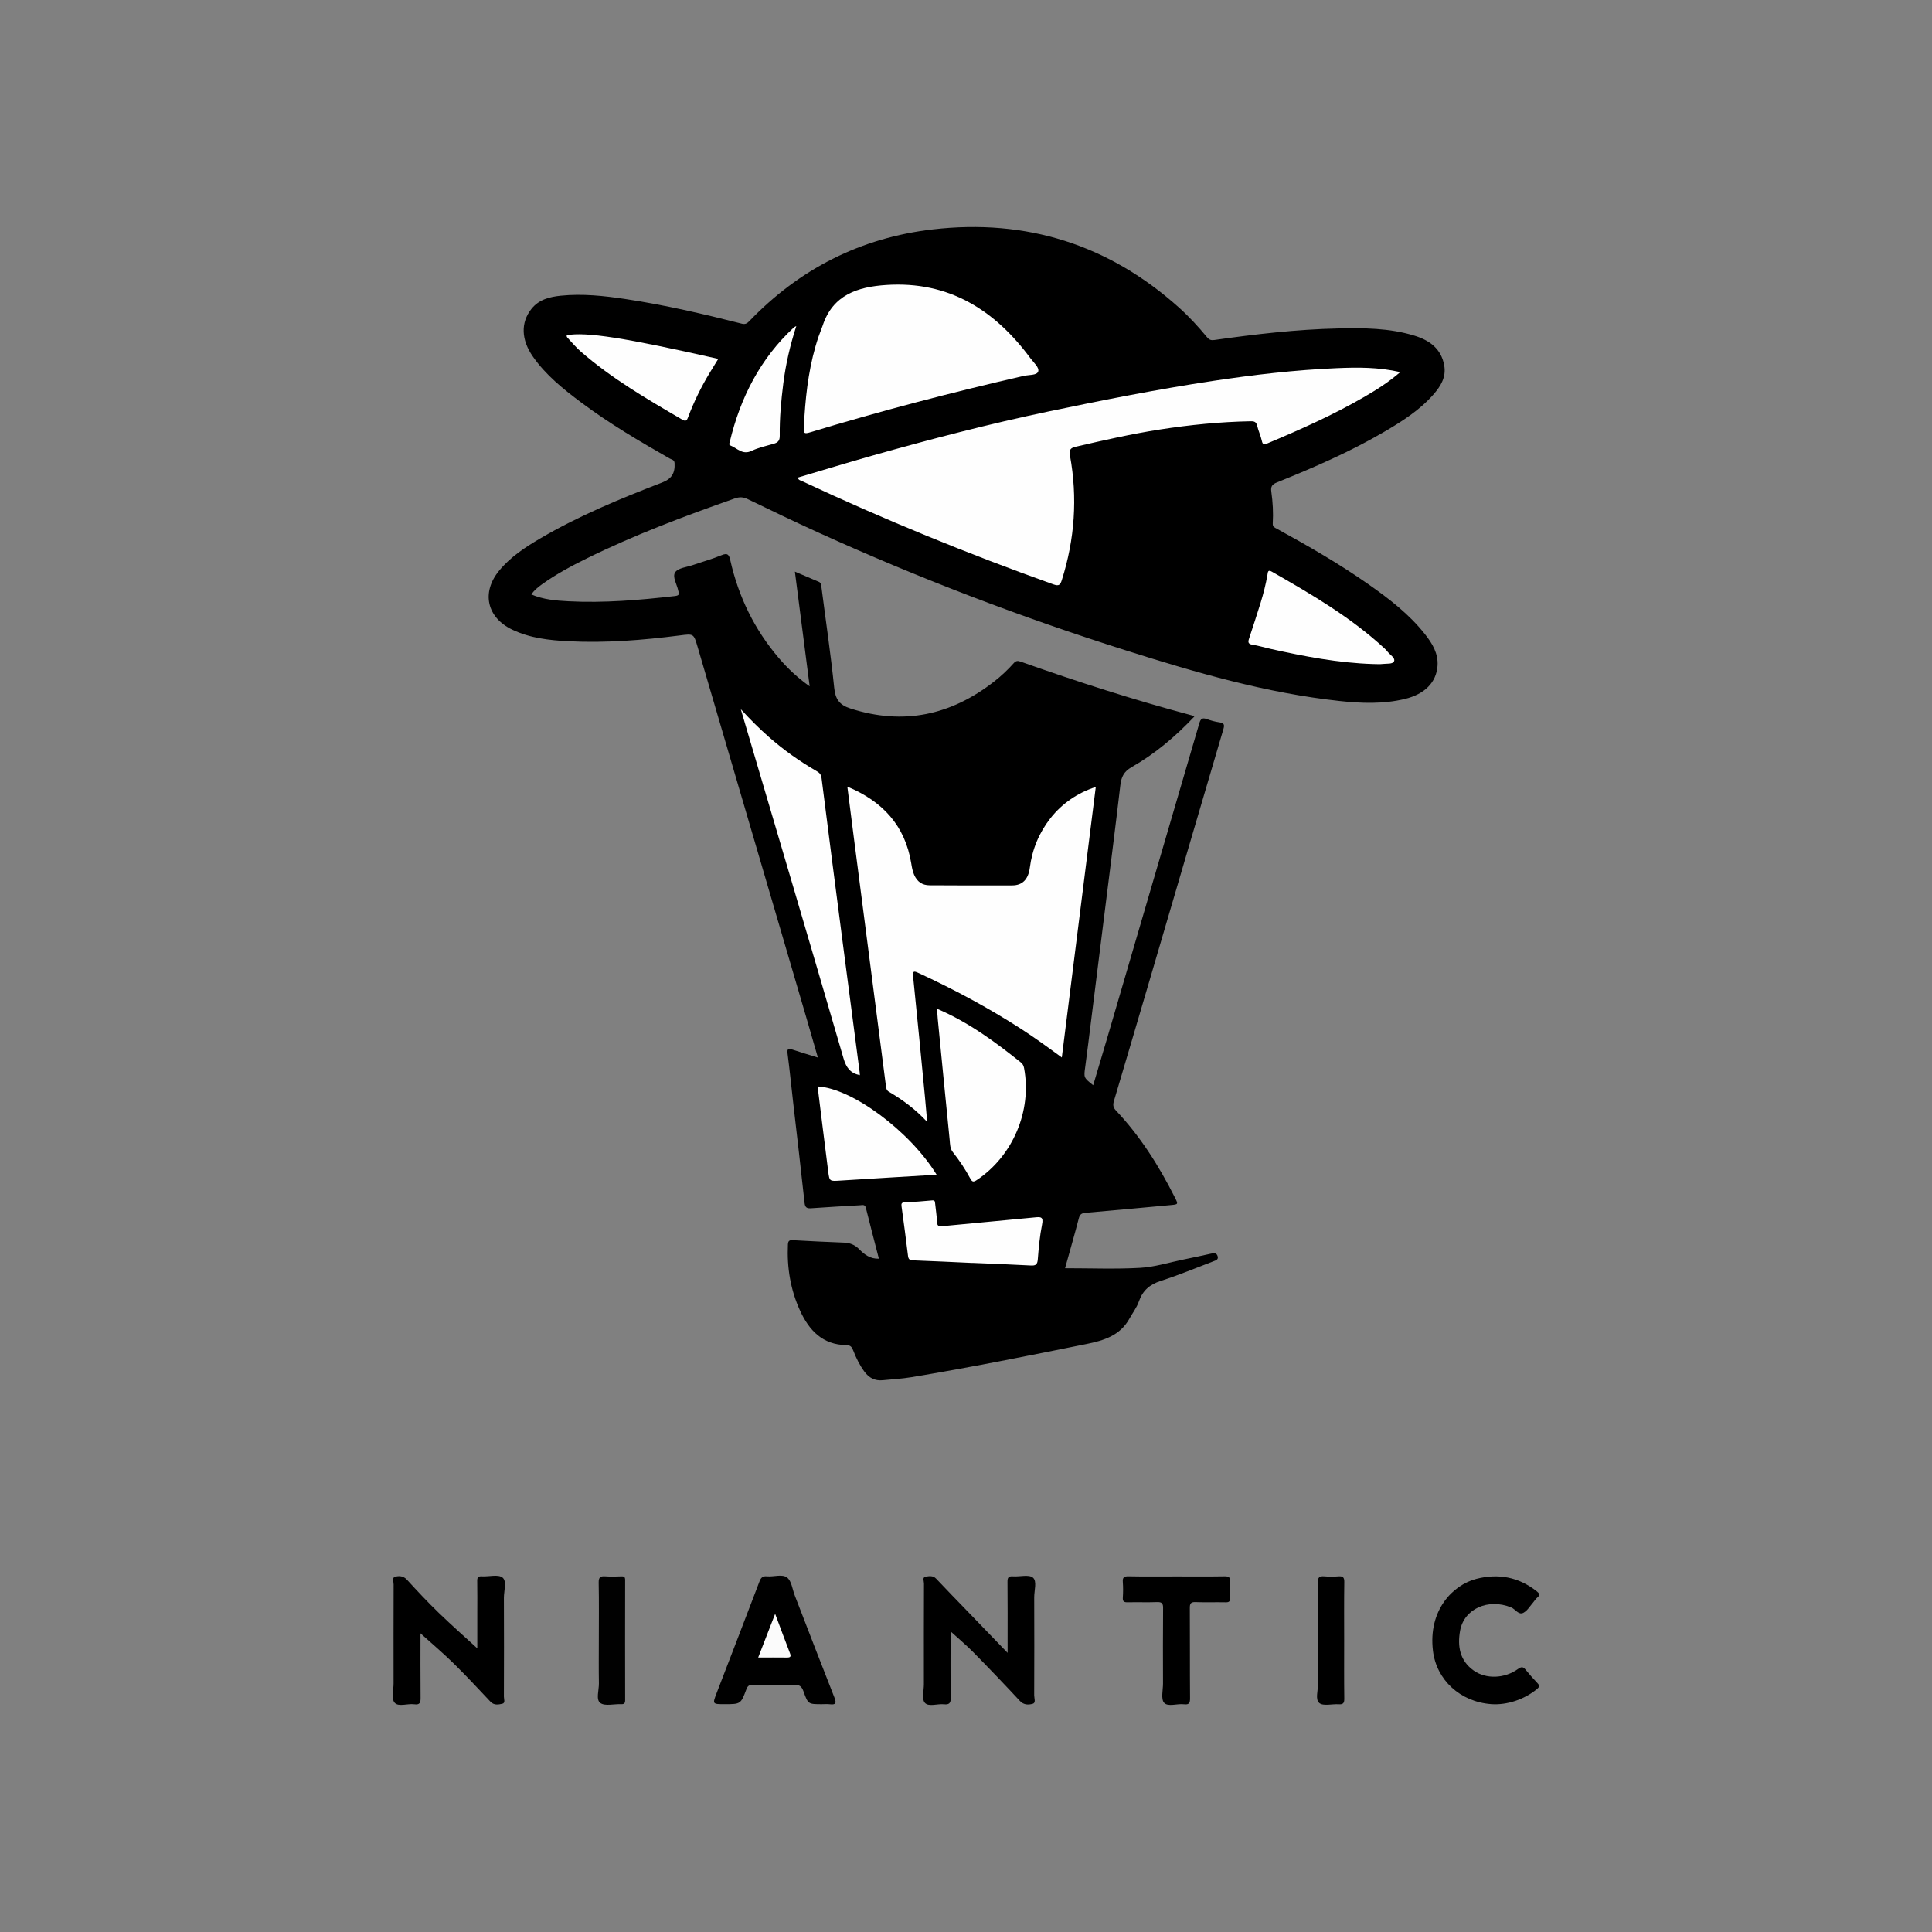
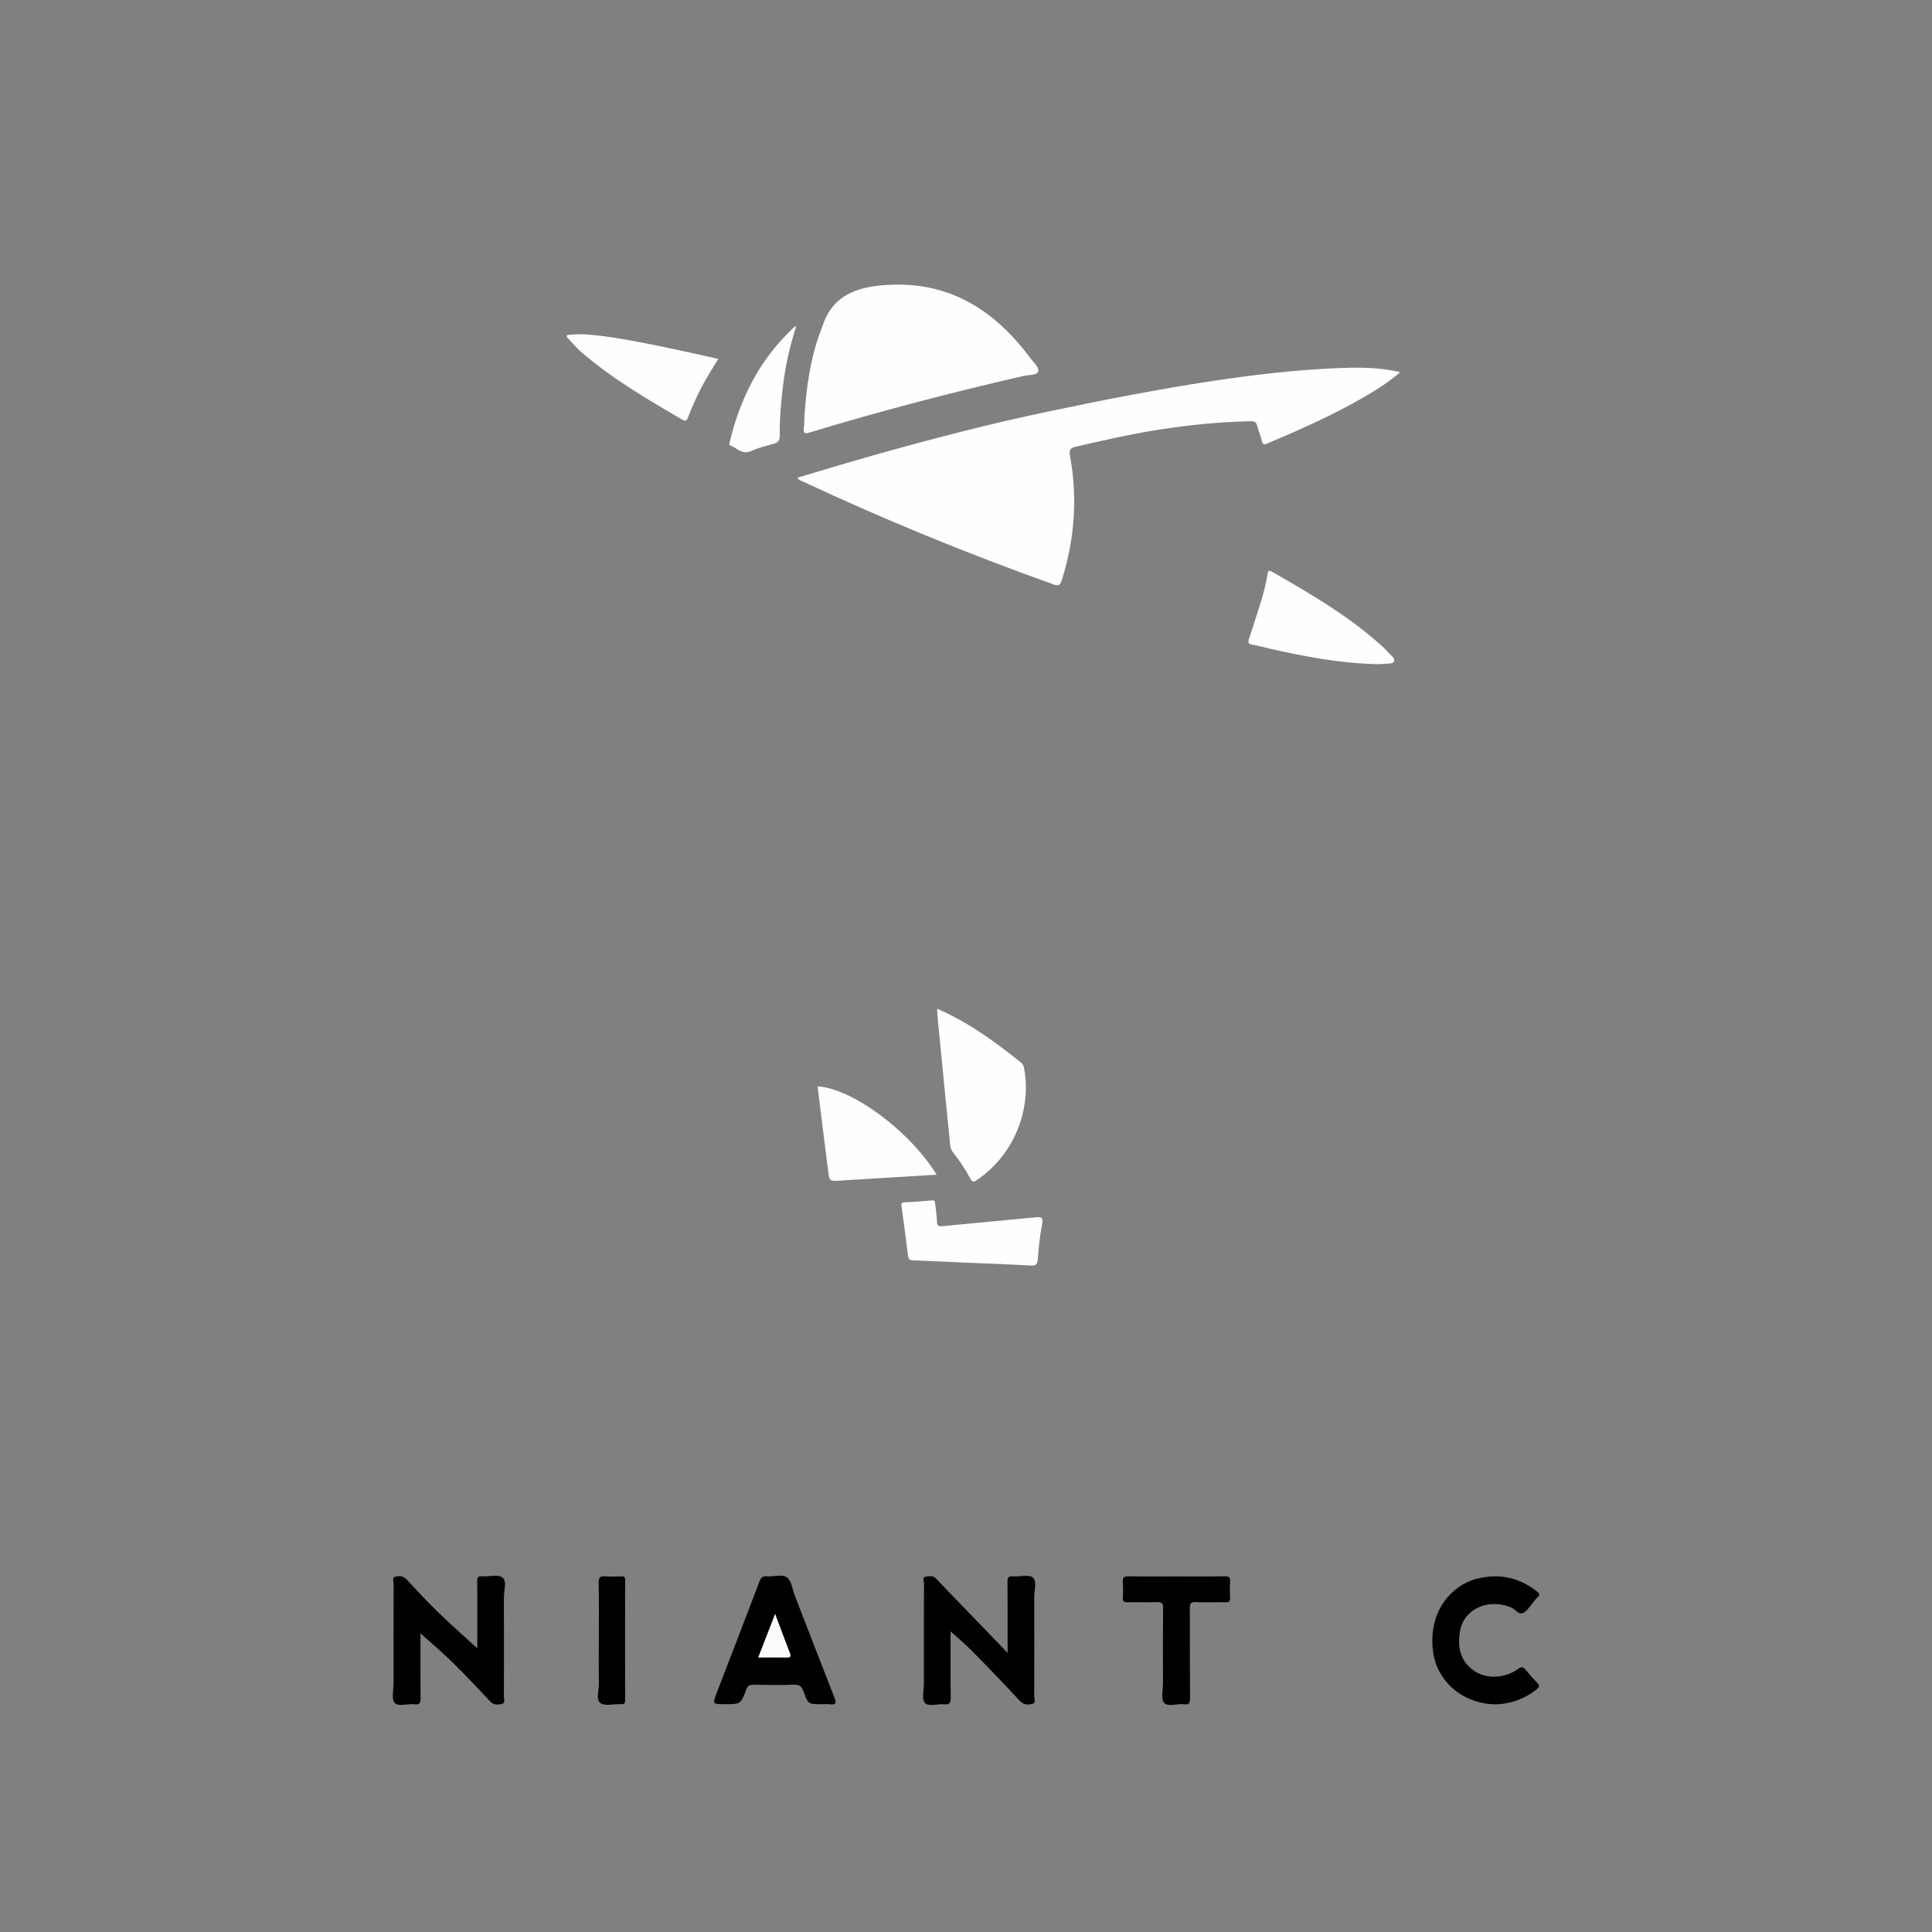
<svg xmlns="http://www.w3.org/2000/svg" version="1.1" id="Layer_1" x="0px" y="0px" width="200px" height="200px" viewBox="0 0 200 200" enable-background="new 0 0 200 200" xml:space="preserve">
  <rect x="0" y="0" width="200" height="200" fill="#808080" stroke="none" />
  <g>
-     <path d="M84.667,109.477c-0.413-1.429-0.794-2.766-1.185-4.1c-3.756-12.81-7.514-25.62-11.272-38.43   c-0.402-1.369-0.402-1.351-1.847-1.167c-3.818,0.488-7.65,0.799-11.502,0.602c-1.999-0.102-3.993-0.32-5.836-1.203   c-2.621-1.255-3.21-3.834-1.369-6.087c1.167-1.427,2.69-2.428,4.26-3.35c4.011-2.354,8.293-4.12,12.62-5.788   c0.985-0.38,1.355-0.964,1.295-2.012c-0.02-0.353-0.307-0.364-0.506-0.477c-3.152-1.798-6.278-3.639-9.186-5.819   c-1.844-1.382-3.644-2.821-4.978-4.738c-1.213-1.744-1.266-3.502-0.161-4.914c0.774-0.989,1.895-1.265,3.053-1.383   c2.237-0.227,4.458,0.011,6.67,0.342c4.071,0.61,8.073,1.541,12.059,2.553c0.33,0.084,0.53,0.005,0.765-0.24   c5.205-5.431,11.562-8.658,19.013-9.519c9.676-1.118,18.221,1.565,25.502,8.106c1.047,0.94,1.995,1.974,2.889,3.056   c0.22,0.267,0.414,0.338,0.753,0.29c4.24-0.601,8.491-1.101,12.777-1.196c2.671-0.059,5.349-0.052,7.939,0.745   c1.554,0.478,2.774,1.335,3.086,3.083c0.217,1.218-0.37,2.149-1.106,2.993c-1.442,1.651-3.276,2.805-5.145,3.899   c-3.534,2.067-7.281,3.688-11.068,5.217c-0.504,0.204-0.655,0.433-0.582,0.95c0.156,1.095,0.217,2.202,0.15,3.308   c-0.021,0.35,0.199,0.413,0.419,0.534c3.244,1.779,6.451,3.621,9.483,5.748c2.151,1.509,4.232,3.105,5.871,5.191   c0.748,0.952,1.377,1.982,1.284,3.258c-0.126,1.72-1.333,2.931-3.372,3.424c-2.248,0.544-4.523,0.457-6.795,0.21   c-7.579-0.822-14.857-2.944-22.086-5.232c-10.848-3.432-21.464-7.486-31.824-12.195c-2.457-1.117-4.892-2.284-7.321-3.463   c-0.473-0.23-0.855-0.249-1.354-0.074c-5.215,1.83-10.383,3.772-15.347,6.22c-1.587,0.783-3.143,1.619-4.587,2.651   c-0.411,0.294-0.801,0.61-1.134,1.061c1.25,0.539,2.554,0.645,3.85,0.712c3.689,0.19,7.357-0.12,11.018-0.541   c0.347-0.04,0.523-0.142,0.359-0.513c-0.009-0.021-0.009-0.045-0.013-0.068c-0.133-0.645-0.644-1.42-0.302-1.894   c0.32-0.444,1.175-0.511,1.8-0.727c0.996-0.344,2.017-0.625,2.988-1.027c0.641-0.266,0.778-0.044,0.908,0.531   c0.853,3.783,2.507,7.177,5.034,10.131c0.91,1.064,1.923,2.02,3.18,2.914c-0.516-4.012-1.017-7.897-1.529-11.875   c0.879,0.374,1.675,0.713,2.47,1.051c0.194,0.082,0.238,0.233,0.264,0.435c0.451,3.511,0.975,7.014,1.335,10.534   c0.122,1.194,0.543,1.783,1.685,2.15c5.49,1.765,10.411,0.696,14.89-2.806c0.727-0.568,1.398-1.2,2.011-1.889   c0.219-0.247,0.404-0.268,0.704-0.161c5.832,2.072,11.721,3.963,17.703,5.559c0.082,0.022,0.157,0.07,0.288,0.13   c-1.954,2.069-4.072,3.863-6.501,5.242c-0.81,0.46-1.062,1.034-1.161,1.886c-0.495,4.243-1.04,8.479-1.569,12.718   c-0.487,3.904-0.976,7.808-1.465,11.712c-0.197,1.575-0.386,3.151-0.601,4.724c-0.149,1.093-0.167,1.091,0.826,1.883   c0.482-1.62,0.96-3.209,1.426-4.801c3.192-10.894,6.382-21.789,9.566-32.686c0.122-0.418,0.296-0.59,0.752-0.423   c0.429,0.158,0.88,0.282,1.332,0.345c0.516,0.071,0.528,0.286,0.397,0.728c-2.558,8.669-5.099,17.343-7.646,26.015   c-1.222,4.159-2.447,8.316-3.684,12.47c-0.116,0.39-0.077,0.661,0.216,0.971c2.516,2.662,4.446,5.726,6.089,8.982   c0.371,0.736,0.369,0.734-0.434,0.807c-2.934,0.269-5.867,0.549-8.802,0.8c-0.405,0.035-0.59,0.152-0.697,0.564   c-0.432,1.66-0.908,3.309-1.427,5.173c2.66,0,5.22,0.103,7.766-0.039c1.498-0.083,2.975-0.551,4.46-0.855   c0.967-0.197,1.932-0.404,2.896-0.618c0.295-0.065,0.559-0.093,0.672,0.261c0.115,0.359-0.189,0.439-0.409,0.523   c-1.821,0.696-3.626,1.444-5.48,2.042c-1.144,0.369-1.868,0.991-2.263,2.127c-0.222,0.639-0.659,1.203-0.993,1.804   c-0.963,1.732-2.656,2.241-4.416,2.597c-6.036,1.22-12.074,2.435-18.15,3.44c-0.974,0.161-1.967,0.212-2.951,0.311   c-0.808,0.081-1.421-0.235-1.9-0.886c-0.494-0.673-0.857-1.411-1.155-2.182c-0.134-0.346-0.271-0.564-0.712-0.568   c-2.447-0.023-3.855-1.514-4.792-3.555c-0.996-2.167-1.372-4.465-1.262-6.849c0.02-0.43,0.185-0.474,0.545-0.454   c1.745,0.097,3.491,0.185,5.238,0.248c0.633,0.023,1.137,0.221,1.592,0.681c0.529,0.535,1.125,1.017,2.042,0.984   c-0.457-1.776-0.913-3.517-1.348-5.263c-0.094-0.379-0.345-0.283-0.585-0.269c-1.677,0.099-3.356,0.184-5.031,0.309   c-0.469,0.035-0.673-0.035-0.731-0.57c-0.37-3.454-0.781-6.903-1.176-10.354c-0.194-1.692-0.362-3.388-0.582-5.077   c-0.065-0.499,0.062-0.567,0.496-0.424C82.865,108.93,83.714,109.182,84.667,109.477z" />
    <path d="M98.404,168.882c0,2.232-0.022,4.555,0.016,6.878c0.009,0.573-0.184,0.722-0.697,0.668c-0.68-0.072-1.594,0.287-1.98-0.148   c-0.336-0.379-0.101-1.272-0.102-1.938c-0.004-3.477-0.006-6.954,0.009-10.431c0.001-0.234-0.199-0.628,0.173-0.694   c0.353-0.062,0.758-0.142,1.09,0.211c1.102,1.173,2.229,2.322,3.346,3.48c1.305,1.353,2.609,2.706,4.047,4.197   c0-0.407,0-0.664,0-0.92c0-2.141,0.011-4.282-0.011-6.423c-0.004-0.441,0.096-0.615,0.567-0.58c0.707,0.053,1.64-0.223,2.067,0.133   c0.442,0.368,0.129,1.334,0.132,2.038c0.013,3.385,0.012,6.77-0.002,10.154c-0.001,0.297,0.199,0.77-0.154,0.869   c-0.428,0.12-0.916,0.144-1.325-0.295c-1.582-1.701-3.188-3.38-4.817-5.036C100.009,170.281,99.181,169.591,98.404,168.882z" />
    <path d="M43.528,169.082c0,2.026-0.013,4.346,0.01,6.665c0.005,0.499-0.061,0.763-0.653,0.681   c-0.695-0.095-1.641,0.296-2.035-0.162c-0.346-0.402-0.108-1.317-0.108-2.005c-0.004-3.411-0.006-6.822,0.006-10.232   c0.001-0.275-0.173-0.712,0.133-0.8c0.411-0.119,0.866-0.114,1.248,0.305c1.07,1.173,2.16,2.332,3.301,3.436   c1.333,1.291,2.728,2.519,3.978,3.665c0-1.03,0-2.36,0-3.69c0-1.083,0.014-2.167-0.007-3.249c-0.007-0.366,0.057-0.542,0.48-0.515   c0.732,0.046,1.69-0.237,2.14,0.127c0.469,0.38,0.139,1.376,0.142,2.101c0.016,3.411,0.011,6.822,0,10.232   c-0.001,0.252,0.173,0.656-0.16,0.731c-0.396,0.09-0.855,0.185-1.224-0.205c-1.265-1.338-2.514-2.692-3.829-3.98   C45.815,171.077,44.599,170.048,43.528,169.082z" />
    <path d="M85.059,176.42c-1.382-0.003-1.406,0.005-1.875-1.313c-0.185-0.52-0.424-0.733-1.012-0.71   c-1.403,0.054-2.809,0.033-4.214,0.006c-0.383-0.007-0.557,0.105-0.692,0.466c-0.582,1.553-0.595,1.548-2.272,1.548   c-1.245,0-1.25-0.003-0.808-1.152c1.479-3.848,2.97-7.691,4.433-11.546c0.156-0.412,0.338-0.581,0.782-0.539   c0.705,0.068,1.577-0.266,2.08,0.128c0.465,0.364,0.547,1.22,0.795,1.86c1.364,3.522,2.715,7.049,4.103,10.561   c0.236,0.597,0.132,0.773-0.492,0.696C85.615,176.392,85.335,176.42,85.059,176.42z" />
    <path d="M154.364,176.413c-3.219-0.241-5.661-2.521-6.024-5.513c-0.512-4.209,2.055-6.823,4.485-7.454   c2.273-0.59,4.367-0.193,6.236,1.266c0.271,0.211,0.423,0.395,0.069,0.675c-0.158,0.124-0.26,0.317-0.396,0.471   c-0.335,0.379-0.611,0.876-1.031,1.098c-0.502,0.265-0.829-0.378-1.269-0.557c-2.367-0.964-4.878,0.138-5.286,2.414   c-0.288,1.604-0.037,3.094,1.406,4.119c1.278,0.908,3.188,0.849,4.596-0.164c0.387-0.278,0.55-0.208,0.804,0.107   c0.375,0.465,0.775,0.911,1.187,1.344c0.241,0.254,0.258,0.391-0.046,0.641C157.797,175.924,156.002,176.535,154.364,176.413z" />
    <path d="M121.8,163.191c1.659,0,3.318,0.018,4.977-0.012c0.461-0.008,0.591,0.127,0.56,0.572c-0.038,0.55-0.031,1.107-0.001,1.658   c0.02,0.364-0.097,0.469-0.459,0.461c-1.036-0.023-2.075,0.02-3.11-0.02c-0.501-0.019-0.601,0.151-0.597,0.62   c0.021,3.111-0.002,6.222,0.023,9.332c0.004,0.517-0.114,0.689-0.642,0.625c-0.698-0.085-1.643,0.291-2.041-0.152   c-0.349-0.388-0.115-1.312-0.116-1.999c-0.006-2.604-0.016-5.208,0.008-7.811c0.005-0.489-0.133-0.631-0.616-0.615   c-1.013,0.035-2.028-0.003-3.041,0.019c-0.372,0.008-0.54-0.071-0.511-0.485c0.036-0.528,0.04-1.062,0-1.589   c-0.036-0.469,0.087-0.629,0.59-0.618C118.481,163.213,120.141,163.191,121.8,163.191z" />
-     <path d="M139.148,169.853c0,2.001-0.015,4.002,0.012,6.003c0.006,0.466-0.135,0.601-0.584,0.571   c-0.684-0.047-1.581,0.214-2.001-0.129c-0.439-0.358-0.132-1.29-0.135-1.969c-0.014-3.496,0.008-6.992-0.021-10.488   c-0.005-0.558,0.162-0.705,0.682-0.66c0.479,0.042,0.968,0.039,1.448,0.001c0.471-0.037,0.62,0.104,0.612,0.599   C139.13,165.805,139.148,167.829,139.148,169.853z" />
    <path fill="#010101" d="M61.99,169.707c0-1.956,0.024-3.912-0.015-5.867c-0.012-0.57,0.178-0.698,0.693-0.659   c0.549,0.041,1.104,0.025,1.656,0.002c0.302-0.013,0.391,0.081,0.391,0.384c-0.009,4.141-0.009,8.283,0,12.424   c0.001,0.329-0.092,0.443-0.428,0.427c-0.732-0.035-1.661,0.23-2.145-0.125c-0.474-0.348-0.132-1.33-0.144-2.032   C61.972,172.744,61.99,171.225,61.99,169.707z" />
    <path fill="#FEFEFE" d="M144.953,38.52c-1.233,1.071-2.496,1.857-3.786,2.603c-3.202,1.851-6.572,3.353-9.976,4.782   c-0.298,0.125-0.474,0.164-0.563-0.255c-0.113-0.534-0.359-1.04-0.486-1.573c-0.095-0.397-0.281-0.475-0.671-0.468   c-3.158,0.058-6.291,0.372-9.408,0.855c-2.929,0.454-5.817,1.115-8.704,1.78c-0.571,0.131-0.701,0.346-0.596,0.92   c0.798,4.357,0.494,8.647-0.84,12.872c-0.167,0.529-0.311,0.659-0.883,0.455c-8.834-3.155-17.506-6.701-26.002-10.678   c-0.157-0.073-0.36-0.097-0.473-0.367c2.547-0.752,5.074-1.525,7.616-2.245c6.092-1.724,12.219-3.32,18.416-4.617   c5.624-1.177,11.261-2.29,16.946-3.148c4.255-0.642,8.524-1.139,12.823-1.323C140.527,38.02,142.69,37.999,144.953,38.52z" />
-     <path fill="#FEFEFE" d="M95.983,116.14c-1.251-1.343-2.56-2.299-3.967-3.124c-0.262-0.154-0.281-0.402-0.312-0.646   c-0.571-4.4-1.137-8.8-1.705-13.2c-0.533-4.127-1.068-8.253-1.6-12.38c-0.226-1.749-0.446-3.499-0.683-5.358   c3.671,1.533,5.971,4.037,6.613,7.929c0.067,0.407,0.131,0.81,0.302,1.199c0.312,0.714,0.831,1.083,1.602,1.085   c2.856,0.01,5.713,0.03,8.569,0.011c1.012-0.007,1.642-0.593,1.803-1.824c0.251-1.922,0.954-3.62,2.142-5.136   c1.163-1.483,2.798-2.633,4.687-3.227c-1.173,9.343-2.339,18.629-3.516,28c-1.443-1.056-2.824-2.066-4.265-2.992   c-3.384-2.177-6.92-4.072-10.572-5.757c-0.461-0.213-0.619-0.238-0.556,0.376c0.427,4.143,0.822,8.288,1.224,12.434   C95.826,114.329,95.893,115.131,95.983,116.14z" />
    <path fill="#FEFEFE" d="M83.276,43.123c0.18-2.806,0.552-5.578,1.453-8.256c0.131-0.39,0.303-0.767,0.432-1.158   c1.05-3.194,3.632-4.013,6.581-4.208c6.481-0.428,11.233,2.583,14.944,7.607c0.322,0.436,0.941,0.952,0.78,1.368   c-0.151,0.391-0.966,0.316-1.491,0.436c-7.446,1.71-14.835,3.633-22.146,5.853c-0.532,0.162-0.692,0.09-0.614-0.47   C83.27,43.909,83.258,43.514,83.276,43.123z" />
-     <path fill="#FEFEFE" d="M89.014,111.302c-0.987-0.207-1.412-0.777-1.691-1.735c-3.428-11.78-6.916-23.544-10.388-35.311   c-0.064-0.218-0.128-0.436-0.245-0.837c1.004,1.095,1.929,2.015,2.911,2.879c1.526,1.341,3.172,2.511,4.93,3.525   c0.294,0.17,0.467,0.333,0.515,0.719c0.715,5.685,1.455,11.366,2.193,17.048c0.581,4.467,1.168,8.933,1.751,13.399   C89.003,111.077,89.004,111.168,89.014,111.302z" />
    <path fill="#FEFEFE" d="M97.009,104.429c3.269,1.398,6.009,3.429,8.683,5.563c0.19,0.151,0.277,0.352,0.321,0.588   c0.824,4.417-1.165,9.097-4.902,11.58c-0.332,0.221-0.471,0.205-0.659-0.145c-0.522-0.972-1.135-1.889-1.819-2.755   c-0.299-0.379-0.279-0.818-0.322-1.24c-0.421-4.185-0.828-8.372-1.237-12.559C97.044,105.142,97.033,104.821,97.009,104.429z" />
    <path fill="#FEFEFE" d="M142.131,68.74c-3.597-0.113-7.113-0.791-10.614-1.572c-0.626-0.14-1.243-0.332-1.875-0.431   c-0.432-0.067-0.459-0.262-0.35-0.599c0.405-1.241,0.821-2.478,1.203-3.725c0.295-0.964,0.548-1.942,0.716-2.938   c0.042-0.247,0.036-0.535,0.452-0.297c4.105,2.345,8.186,4.725,11.682,7.964c0.118,0.109,0.224,0.231,0.325,0.356   c0.253,0.309,0.788,0.618,0.643,0.954c-0.137,0.32-0.746,0.228-1.15,0.279C142.825,68.774,142.476,68.74,142.131,68.74z" />
    <path fill="#FEFEFE" d="M96.96,121.605c-3.378,0.205-6.678,0.398-9.976,0.608c-1.098,0.07-1.116,0.092-1.247-0.934   c-0.375-2.936-0.734-5.874-1.099-8.813C88.175,112.644,94.17,117.067,96.96,121.605z" />
    <path fill="#FEFEFE" d="M58.676,34.703c1.98-0.369,6.047,0.266,15.677,2.449c-0.306,0.498-0.606,0.98-0.9,1.467   c-0.878,1.456-1.622,2.979-2.222,4.568c-0.14,0.371-0.24,0.465-0.609,0.25c-3.648-2.127-7.298-4.252-10.499-7.043   c-0.483-0.421-0.898-0.92-1.337-1.39C58.715,34.928,58.626,34.834,58.676,34.703z" />
    <path fill="#FEFEFE" d="M100.653,130.74c-2.044-0.093-4.088-0.194-6.133-0.27c-0.342-0.013-0.479-0.103-0.522-0.459   c-0.206-1.711-0.437-3.419-0.67-5.127c-0.039-0.284,0.003-0.406,0.333-0.42c0.94-0.04,1.881-0.106,2.817-0.199   c0.278-0.028,0.302,0.085,0.323,0.291c0.064,0.641,0.172,1.279,0.196,1.921c0.017,0.451,0.18,0.493,0.588,0.453   c3.182-0.316,6.367-0.592,9.549-0.907c0.606-0.06,0.9-0.063,0.741,0.728c-0.239,1.191-0.348,2.412-0.445,3.626   c-0.041,0.518-0.213,0.653-0.712,0.626c-2.021-0.11-4.043-0.183-6.065-0.269C100.653,130.735,100.653,130.737,100.653,130.74z" />
    <path fill="#FEFEFE" d="M82.433,33.754c-0.644,1.998-1.089,3.934-1.342,5.916c-0.23,1.803-0.395,3.61-0.372,5.425   c0.007,0.533-0.19,0.721-0.642,0.848c-0.77,0.218-1.567,0.395-2.283,0.736c-0.944,0.45-1.489-0.298-2.195-0.568   c-0.172-0.066-0.089-0.226-0.057-0.359c1.097-4.588,3.157-8.635,6.659-11.874C82.234,33.85,82.28,33.836,82.433,33.754z" />
    <path fill="#FBFBFB" d="M78.488,171.584c0.584-1.505,1.15-2.964,1.754-4.519c0.535,1.427,1.024,2.754,1.534,4.073   c0.13,0.337,0.061,0.454-0.302,0.45C80.512,171.576,79.549,171.584,78.488,171.584z" />
  </g>
</svg>